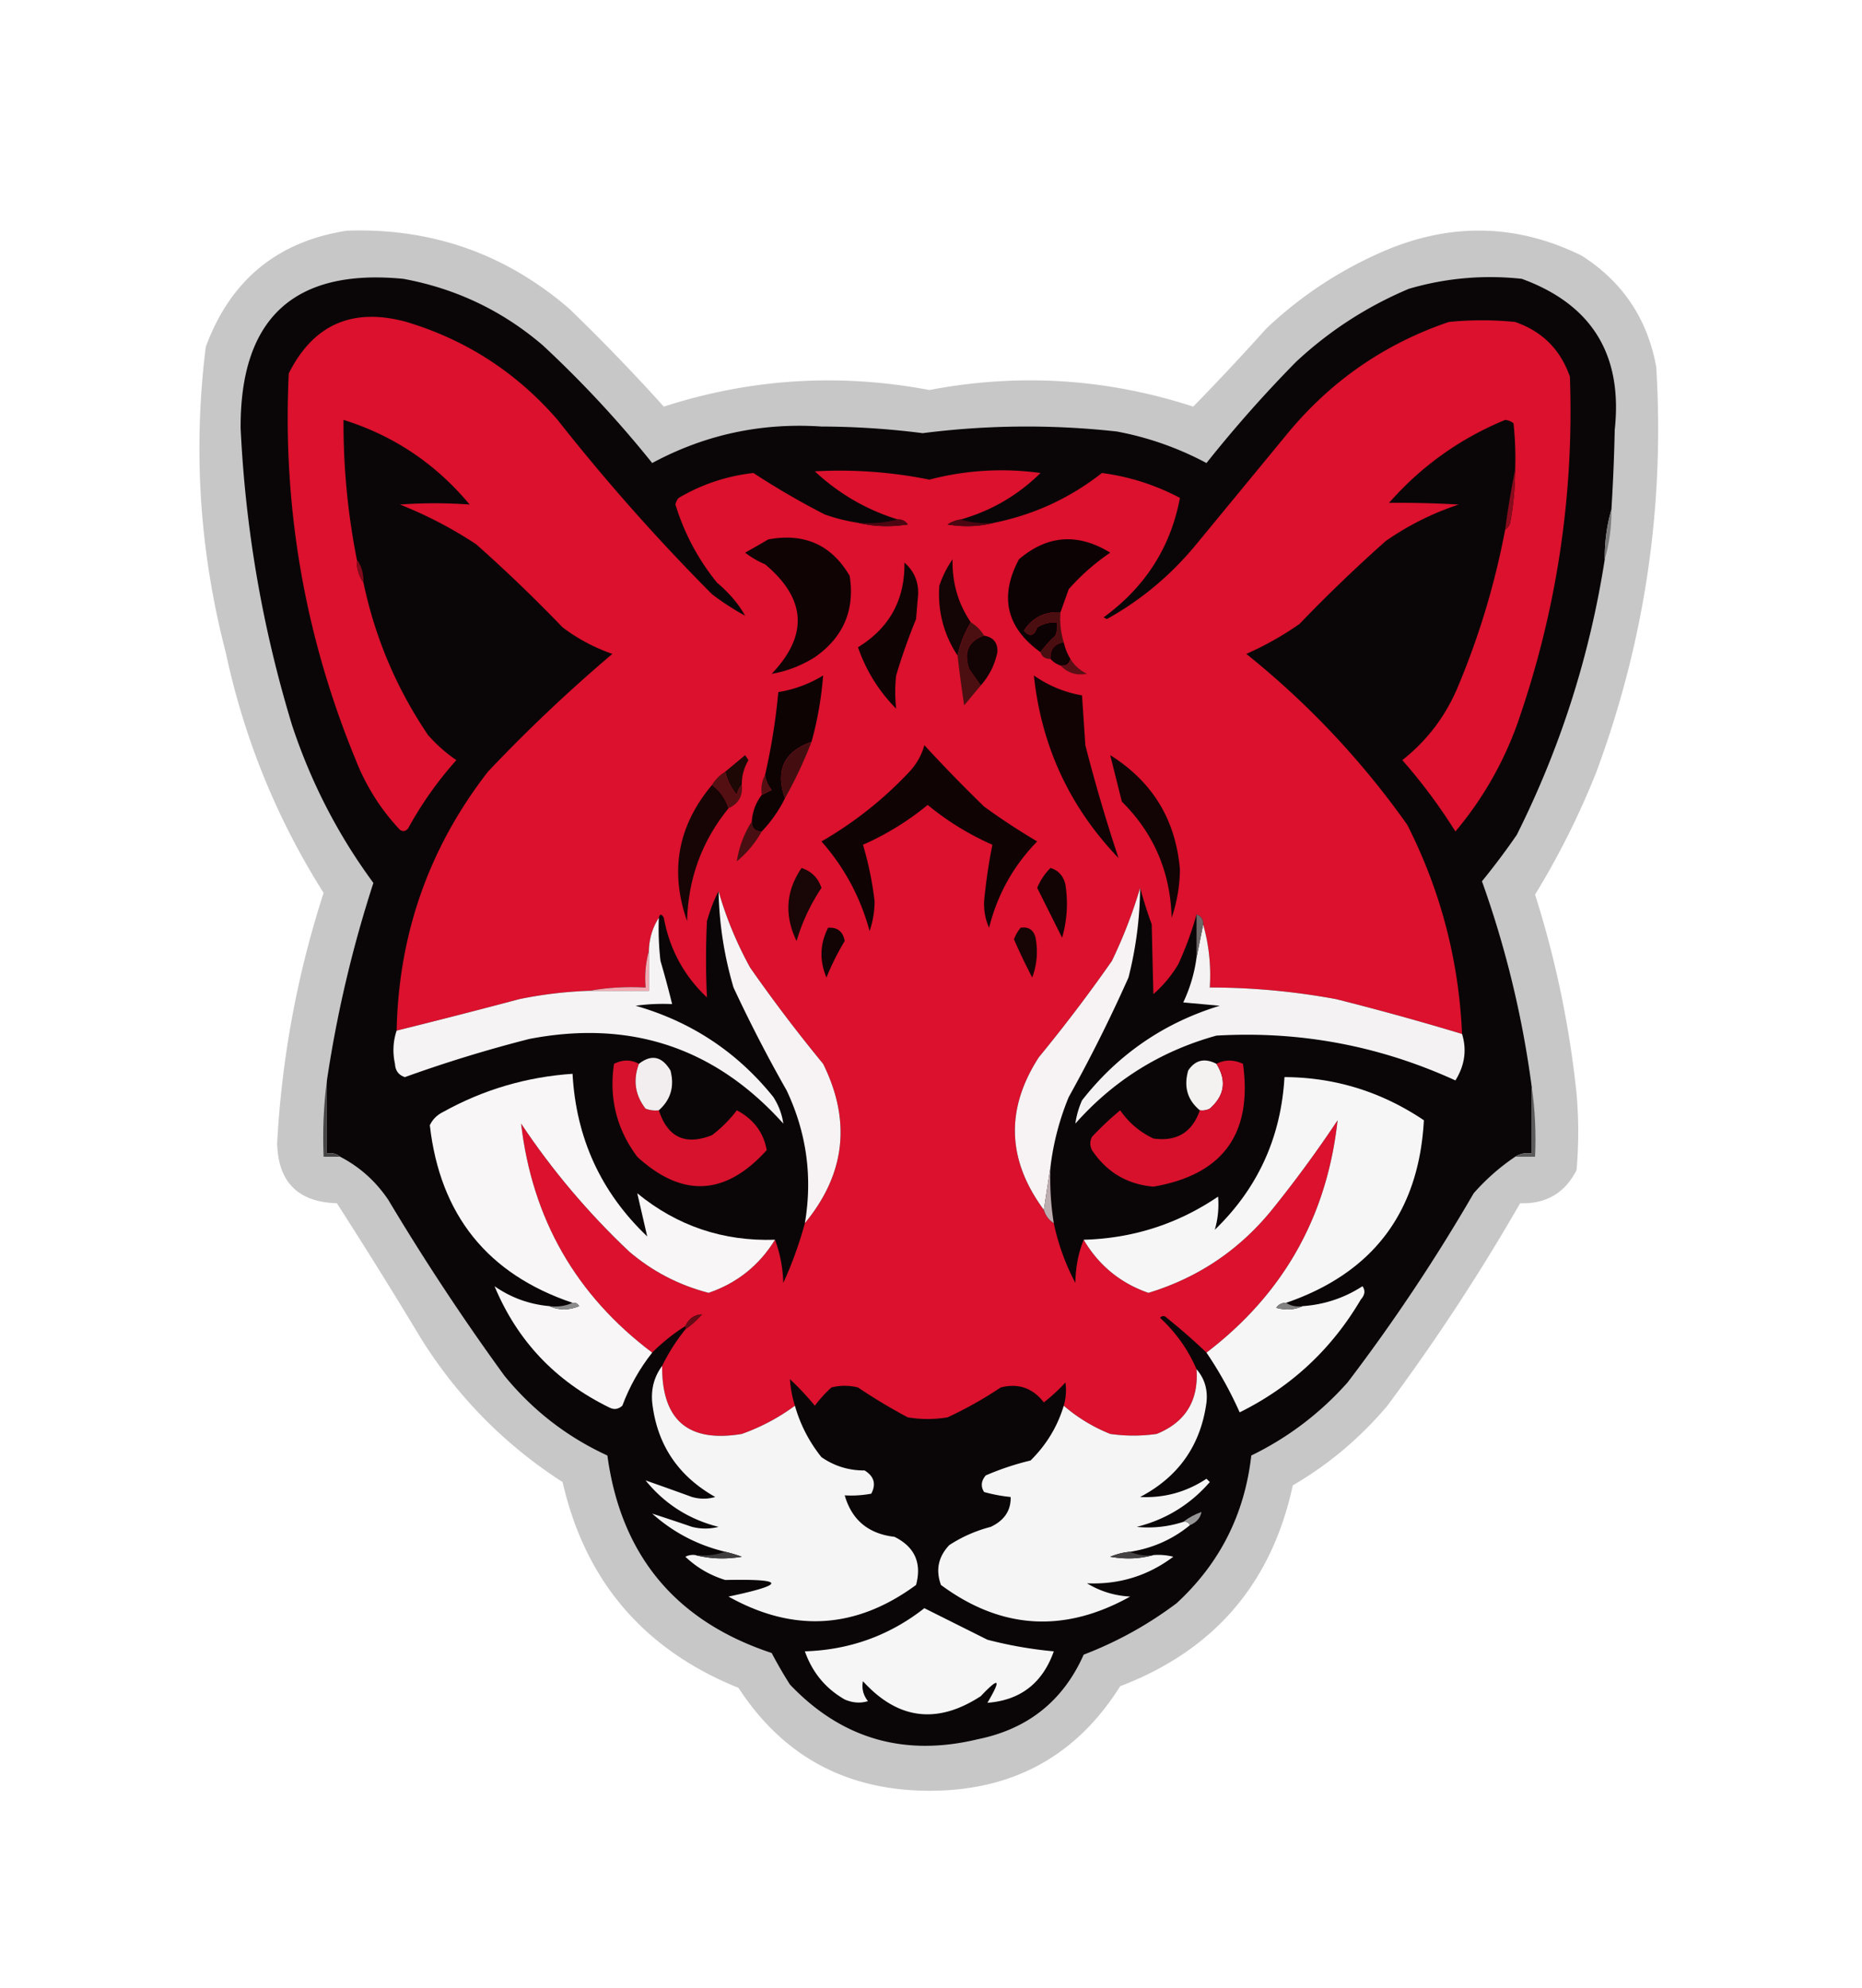
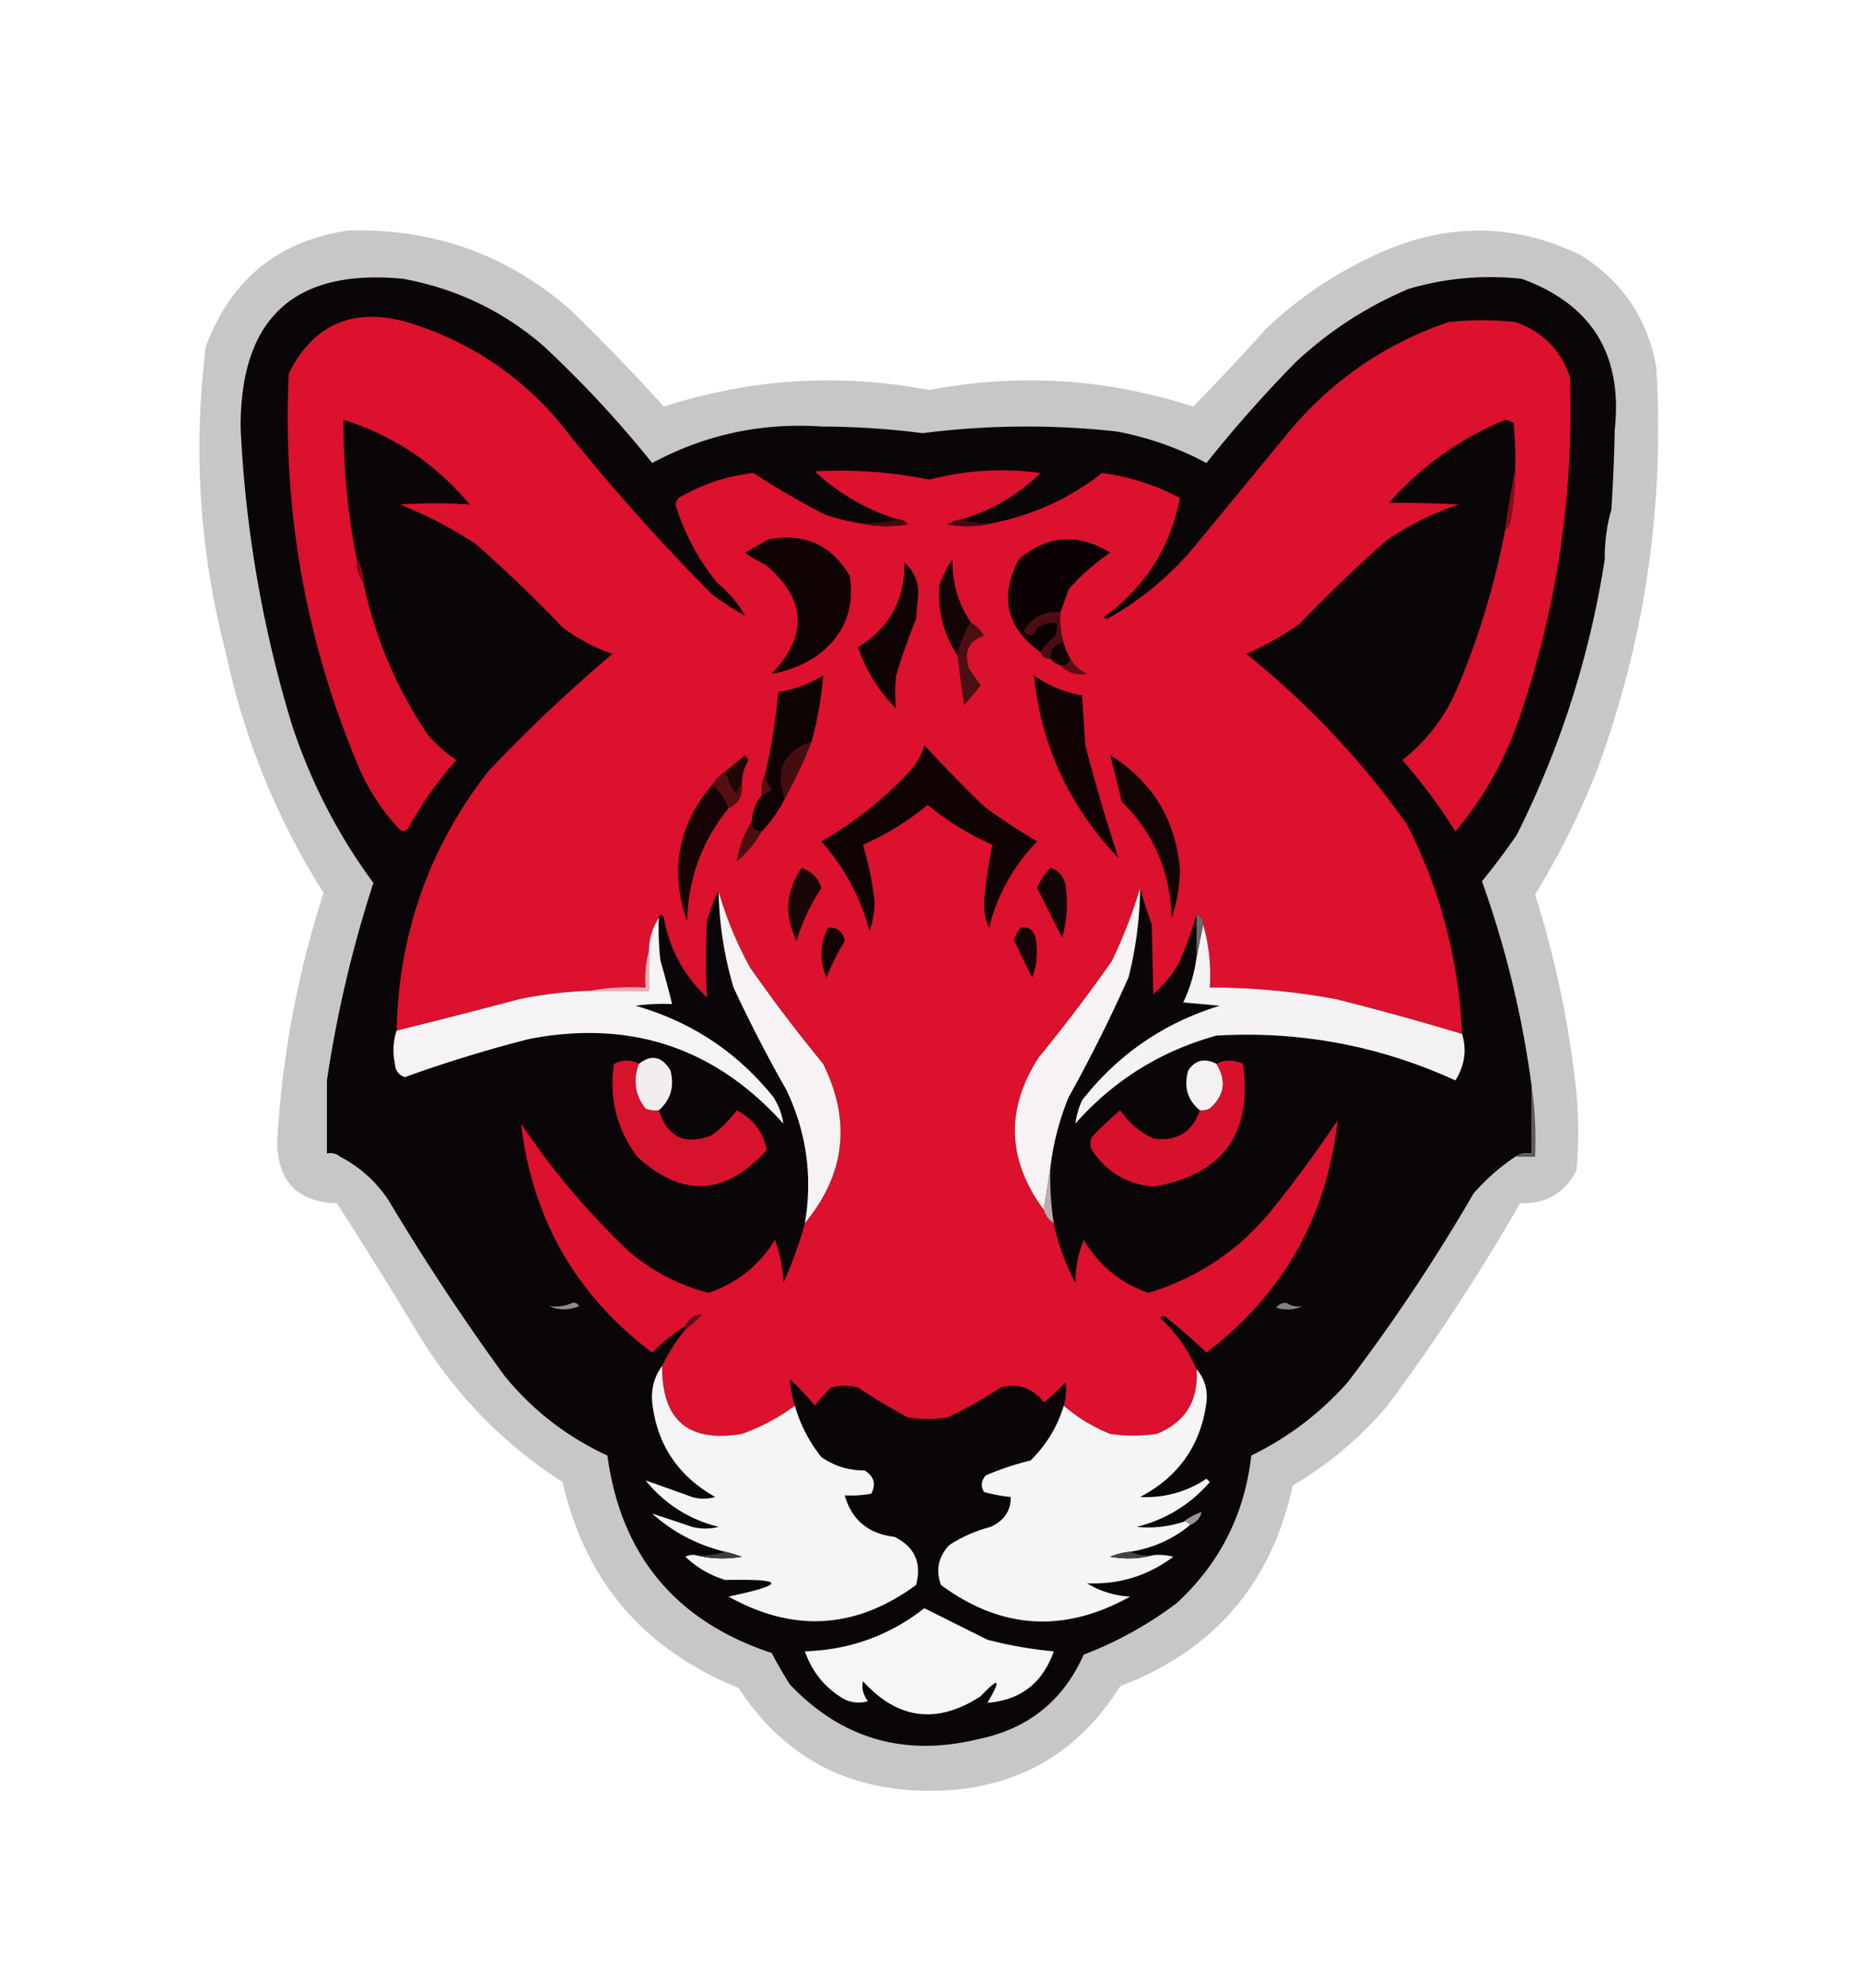
<svg xmlns="http://www.w3.org/2000/svg" width="561" height="599" style="shape-rendering:geometricPrecision;text-rendering:geometricPrecision;image-rendering:optimizeQuality;fill-rule:evenodd;clip-rule:evenodd">
  <path style="opacity:.951" fill="#c4c4c4" d="M104.5 69.5c25.486-.886 47.819 6.947 67 23.5a594.069 594.069 0 0 1 28.5 29.5c26.225-8.459 52.891-10.126 80-5 26.951-5.14 53.451-3.474 79.5 5a736.632 736.632 0 0 0 22-23.5c10.833-10.254 23.166-18.254 37-24 19.711-7.986 39.045-7.32 58 2 12.348 7.85 19.848 19.016 22.5 33.5 2.585 41.907-3.415 82.574-18 122-5.154 12.975-11.321 25.308-18.5 37a301.08 301.08 0 0 1 12.5 60c.667 7.667.667 15.333 0 23-3.494 6.917-9.161 10.251-17 10a620.118 620.118 0 0 1-40 61c-8.182 9.692-17.682 17.692-28.5 24-6.374 29.544-23.707 49.71-52 60.5-13.218 21.032-32.385 31.532-57.5 31.5-24.883-.021-44.05-10.354-57.5-31-28.509-11.501-46.176-32.168-53-62-17.329-11.162-31.495-25.496-42.5-43a1631.852 1631.852 0 0 0-25.5-41c-11.676-.343-17.676-6.343-18-18a295.986 295.986 0 0 1 14-75.5c-14.11-22.307-23.943-46.474-29.5-72.5-7.881-30.332-9.881-60.998-6-92 7.397-20.088 21.564-31.755 42.5-35Z" />
  <path style="opacity:1" fill="#0a0607" d="M485.5 153.5c-1.389 4.769-2.056 9.769-2 15-4.525 29.074-13.358 56.741-26.5 83a214.1 214.1 0 0 1-10.5 14 300.42 300.42 0 0 1 15 62v20c-1.915-.284-3.581.049-5 1-4.592 3.086-8.758 6.753-12.5 11a546.917 546.917 0 0 1-38 57c-8.269 9.282-17.936 16.615-29 22-1.997 17.682-9.497 32.515-22.5 44.5-8.569 6.453-17.903 11.62-28 15.5-6.2 13.953-16.866 22.453-32 25.5-22.14 5.316-40.973-.184-56.5-16.5a133.668 133.668 0 0 1-5.5-9.5c-28.913-9.574-45.413-29.407-49.5-59.5-12.14-5.581-22.473-13.581-31-24a704.797 704.797 0 0 1-35-53c-3.779-5.618-8.613-9.951-14.5-13-1.068-.934-2.401-1.268-4-1v-22a367.352 367.352 0 0 1 14-59.5c-10.628-14.419-18.795-30.253-24.5-47.5-8.886-29.147-14.052-58.98-15.5-89.5-.165-33.174 16.169-48.174 49-45 15.839 2.92 29.839 9.587 42 20a330.252 330.252 0 0 1 33 35.5c15.857-8.545 32.857-12.212 51-11 10.208.034 20.375.701 30.5 2a246.675 246.675 0 0 1 58.5-.5 93.822 93.822 0 0 1 27 9.5 385.869 385.869 0 0 1 27-30.5c10.038-9.351 21.371-16.684 34-22 11.119-3.244 22.452-4.244 34-3 21.124 7.725 30.458 22.891 28 45.5-.167 8.013-.5 16.013-1 24Z" />
  <path style="opacity:1" fill="#db112d" d="M258.5 157.5c4.816 1.15 9.816 1.316 15 .5-.744-1.039-1.744-1.539-3-1.5-9.416-2.905-17.749-7.739-25-14.5a135.795 135.795 0 0 1 34.5 2.5c11.029-2.877 22.196-3.543 33.5-2-6.823 6.716-14.823 11.382-24 14a10.134 10.134 0 0 0-4 1.5c4.852.815 9.519.648 14-.5 12.046-2.44 22.879-7.44 32.5-15 8.256 1.085 16.089 3.585 23.5 7.5-2.78 14.844-10.447 26.844-23 36l1 .5c10.146-5.636 18.979-12.97 26.5-22l28-34c13.048-15.767 29.215-26.933 48.5-33.5a100.245 100.245 0 0 1 20 0c8.167 2.833 13.667 8.333 16.5 16.5 1.264 36.014-4.07 71.014-16 105-4.305 11.79-10.471 22.457-18.5 32a165.98 165.98 0 0 0-16-21.5c7.295-5.741 12.795-12.908 16.5-21.5a234.341 234.341 0 0 0 14.5-48c.722-.418 1.222-1.084 1.5-2a90.094 90.094 0 0 0 1.5-16 98.432 98.432 0 0 0-.5-14 4.933 4.933 0 0 0-2.5-1c-13.614 5.615-25.281 13.949-35 25 6.827-.074 13.827.093 21 .5-7.922 2.628-15.256 6.295-22 11a458.848 458.848 0 0 0-26 25 94.942 94.942 0 0 1-16 9c18.618 14.948 34.784 32.115 48.5 51.5 10.033 19.796 15.533 40.796 16.5 63-12.57-3.8-25.236-7.3-38-10.5a209.987 209.987 0 0 0-38-3.5c.419-6.486-.248-12.819-2-19 .073-1.527-.594-2.527-2-3-1.392 5.038-3.226 10.038-5.5 15a37.138 37.138 0 0 1-7.5 9c-.175-6.947-.342-13.947-.5-21a150.71 150.71 0 0 1-3.5-11 146.174 146.174 0 0 1-8.5 22 462.584 462.584 0 0 1-22 29c-10.101 15.624-9.601 30.957 1.5 46 .526 1.73 1.526 3.064 3 4a67.851 67.851 0 0 0 6.5 18c.05-4.627.883-8.96 2.5-13 4.551 7.718 11.051 13.051 19.5 16 15.351-4.674 28.017-13.341 38-26a362.091 362.091 0 0 0 19-26c-3.175 29-16.342 52.333-39.5 70a181.137 181.137 0 0 0-12-10.5c-.667-.667-1.333-.667-2 0 4.792 4.435 8.458 9.602 11 15.5.67 9.475-3.33 15.975-12 19.5a49.226 49.226 0 0 1-14 0c-5.194-2.091-9.861-4.924-14-8.5.667-2.319.834-4.653.5-7a55.05 55.05 0 0 1-6.5 6c-3.352-4.343-7.685-5.843-13-4.5a118.421 118.421 0 0 1-16 9c-4 .667-8 .667-12 0a169.27 169.27 0 0 1-15-9 16.242 16.242 0 0 0-8 0 38.929 38.929 0 0 0-5 5.5 83.912 83.912 0 0 0-7.5-8c.16 2.659.66 5.326 1.5 8-4.867 3.601-10.2 6.435-16 8.5-16.134 2.7-24.134-4.133-24-20.5a58.028 58.028 0 0 1 7-11 31.447 31.447 0 0 0 5-4.5c-2.272.077-3.938 1.243-5 3.5a56.72 56.72 0 0 0-10 8c-22.986-17.298-36.153-40.298-39.5-69 9.331 14.006 20.164 26.839 32.5 38.5 7.008 6.005 15.008 10.171 24 12.5 8.599-2.96 15.266-8.294 20-16 1.518 4.066 2.351 8.399 2.5 13a116.29 116.29 0 0 0 6.5-18c12.176-14.776 14.01-30.776 5.5-48a462.584 462.584 0 0 1-22-29c-4.074-7.415-7.241-15.082-9.5-23-1.239 2.27-2.405 5.27-3.5 9a236.511 236.511 0 0 0 0 23c-6.945-6.555-11.279-14.555-13-24-.69-1.238-1.19-1.238-1.5 0-1.91 2.952-2.91 6.286-3 10-.982 3.462-1.315 7.129-1 11-5.858-.322-11.525.011-17 1a126.2 126.2 0 0 0-21 2.5 2248.352 2248.352 0 0 1-37 9.5c.611-29.16 9.778-55.16 27.5-78a469.571 469.571 0 0 1 37.5-35.5 54.227 54.227 0 0 1-15-8 458.848 458.848 0 0 0-26-25 125.587 125.587 0 0 0-23-12 145.733 145.733 0 0 1 21 0c-10.195-12.258-22.861-20.758-38-25.5a210.203 210.203 0 0 0 4 42c-.09 2.652.576 4.985 2 7 3.497 16.654 9.997 31.987 19.5 46a45.255 45.255 0 0 0 8.5 7.5 110.364 110.364 0 0 0-14.5 20.5c-.718.951-1.551 1.117-2.5.5-5.876-6.24-10.376-13.406-13.5-21.5-15.241-37.15-21.908-75.817-20-116 7.424-14.787 19.257-19.954 35.5-15.5 17.981 5.412 33.148 15.246 45.5 29.5a606.411 606.411 0 0 0 46.5 52.5 78.697 78.697 0 0 0 10 6.5c-1.934-3.489-4.767-6.822-8.5-10-5.673-7.007-9.84-14.841-12.5-23.5a3.943 3.943 0 0 1 1-2c6.955-4.096 14.455-6.596 22.5-7.5a233.749 233.749 0 0 0 21.5 12.5 54.874 54.874 0 0 0 10 2.5Z" />
  <path style="opacity:1" fill="#890b1c" d="M456.5 141.5a90.094 90.094 0 0 1-1.5 16c-.278.916-.778 1.582-1.5 2a252.932 252.932 0 0 1 3-18Z" />
  <path style="opacity:1" fill="#4d0611" d="M270.5 156.5c1.256-.039 2.256.461 3 1.5-5.184.816-10.184.65-15-.5 4.202.317 8.202-.017 12-1Z" />
  <path style="opacity:1" fill="#4b0611" d="M289.5 156.5c3.125.979 6.458 1.313 10 1-4.481 1.148-9.148 1.315-14 .5a10.134 10.134 0 0 1 4-1.5Z" />
-   <path style="opacity:1" fill="#7b7a7b" d="M485.5 153.5c.056 5.231-.611 10.231-2 15-.056-5.231.611-10.231 2-15Z" />
  <path style="opacity:1" fill="#0f0304" d="M231.5 162.5c10.894-1.994 19.061 1.672 24.5 11 1.597 10.309-1.903 18.476-10.5 24.5-4.112 2.568-8.445 4.235-13 5 11.095-11.606 10.429-22.606-2-33a26.852 26.852 0 0 1-6-3.5 408.083 408.083 0 0 0 7-4Z" />
  <path style="opacity:1" fill="#0c0203" d="M319.5 184.5c-4.713-.31-8.38 1.523-11 5.5 1.735 1.985 3.068 1.651 4-1a10.098 10.098 0 0 1 6-1.5 8.43 8.43 0 0 1-.5 4 31.447 31.447 0 0 0-4.5 5c-10.309-7.431-12.476-16.764-6.5-28 8.57-7.311 17.737-7.977 27.5-2a65.955 65.955 0 0 0-12.5 11c-.847 2.354-1.68 4.688-2.5 7Z" />
  <path style="opacity:1" fill="#100304" d="M272.5 169.5c3.254 2.863 4.587 6.53 4 11l-.5 6a184.078 184.078 0 0 0-6 17 45.304 45.304 0 0 0 0 10c-5.23-5.293-9.063-11.459-11.5-18.5 9.485-5.8 14.152-14.3 14-25.5Z" />
  <path style="opacity:1" fill="#130405" d="M292.5 187.5a32.783 32.783 0 0 0-4 10c-4.173-6.357-6.006-13.357-5.5-21a31.041 31.041 0 0 1 4-8c-.171 6.994 1.662 13.327 5.5 19Z" />
  <path style="opacity:1" fill="#820a1b" d="M107.5 168.5c1.424 2.015 2.09 4.348 2 7-1.424-2.015-2.09-4.348-2-7Z" />
  <path style="opacity:1" fill="#4a0e10" d="M319.5 184.5c-.236 3.109.097 6.109 1 9-2.797.467-4.131 2.133-4 5-1.527.073-2.527-.594-3-2a31.447 31.447 0 0 1 4.5-5 8.43 8.43 0 0 0 .5-4 10.098 10.098 0 0 0-6 1.5c-.932 2.651-2.265 2.985-4 1 2.62-3.977 6.287-5.81 11-5.5Z" />
  <path style="opacity:1" fill="#4c0f11" d="M292.5 187.5c1.667 1 3 2.333 4 4-4.686 1.632-6.186 4.965-4.5 10 1.189 1.733 2.356 3.4 3.5 5-1.644 1.981-3.31 3.981-5 6a383.545 383.545 0 0 1-2-15 32.783 32.783 0 0 1 4-10Z" />
-   <path style="opacity:1" fill="#120304" d="M296.5 191.5c2.812.479 4.145 2.146 4 5-.795 3.788-2.462 7.121-5 10a315.024 315.024 0 0 1-3.5-5c-1.686-5.035-.186-8.368 4.5-10Z" />
  <path style="opacity:1" fill="#110204" d="M320.5 193.5a16.339 16.339 0 0 0 2 5c-.321 1.548-1.321 2.215-3 2-1.21-.432-2.21-1.099-3-2-.131-2.867 1.203-4.533 4-5Z" />
  <path style="opacity:1" fill="#5c0e15" d="M322.5 198.5c1.174 1.941 2.841 3.441 5 4.5-3.146.589-5.812-.245-8-2.5 1.679.215 2.679-.452 3-2Z" />
  <path style="opacity:1" fill="#0d0303" d="M244.5 223.5c-8.279 2.896-10.946 8.563-8 17a40.606 40.606 0 0 1-7 10c-2 0-3-1-3-3 .233-3.042 1.233-5.708 3-8l3-1.5a9.175 9.175 0 0 1-2-4.5 189.042 189.042 0 0 0 4-25 36.721 36.721 0 0 0 13.5-5 105.311 105.311 0 0 1-3.5 20Z" />
  <path style="opacity:1" fill="#110304" d="M311.5 203.5c4.37 3.069 9.203 5.069 14.5 6l1 15a505.512 505.512 0 0 0 10 34c-14.742-15.37-23.242-33.704-25.5-55Z" />
  <path style="opacity:1" fill="#440e10" d="M244.5 223.5a131.276 131.276 0 0 1-8 17c-2.946-8.437-.279-14.104 8-17Z" />
  <path style="opacity:1" fill="#100304" d="M278.5 224.5a461.577 461.577 0 0 0 18 18.5 202.24 202.24 0 0 0 16 10.5c-7.162 7.32-11.995 15.987-14.5 26-1.114-2.47-1.614-5.136-1.5-8 .547-5.773 1.38-11.44 2.5-17a83.225 83.225 0 0 1-19.5-12 83.714 83.714 0 0 1-19.5 12 98.632 98.632 0 0 1 3.5 17 27.86 27.86 0 0 1-1.5 9c-2.749-10.168-7.583-19.168-14.5-27 9.84-5.668 18.674-12.668 26.5-21 2.157-2.317 3.657-4.984 4.5-8Z" />
  <path style="opacity:1" fill="#120404" d="M334.5 227.5c12.75 8 19.75 19.5 21 34.5a46.297 46.297 0 0 1-2.5 14.5c-.357-13.763-5.357-25.43-15-35l-3.5-14Z" />
  <path style="opacity:1" fill="#1d0806" d="M223.5 236.5c-.768.763-1.268 1.763-1.5 3a17.341 17.341 0 0 1-3.5-7c1.981-1.644 3.981-3.31 6-5l1 1.5c-1.371 2.319-2.038 4.819-2 7.5Z" />
  <path style="opacity:1" fill="#540f13" d="M218.5 232.5a17.341 17.341 0 0 0 3.5 7c.232-1.237.732-2.237 1.5-3 .351 3.312-.982 5.645-4 7-.966-2.969-2.633-5.302-5-7 1-1.667 2.333-3 4-4Z" />
  <path style="opacity:1" fill="#550f13" d="M230.5 233.5a9.175 9.175 0 0 0 2 4.5l-3 1.5c-.295-2.235.039-4.235 1-6Z" />
  <path style="opacity:1" fill="#170505" d="M214.5 236.5c2.367 1.698 4.034 4.031 5 7-7.999 9.821-12.166 21.154-12.5 34-5.273-15.098-2.773-28.764 7.5-41Z" />
  <path style="opacity:1" fill="#480e11" d="M226.5 247.5c0 2 1 3 3 3-1.912 3.419-4.412 6.419-7.5 9a30.694 30.694 0 0 1 4.5-12Z" />
  <path style="opacity:1" fill="#190606" d="M241.5 261.5c2.978.978 4.978 2.978 6 6a58.492 58.492 0 0 0-7.5 16c-3.736-7.714-3.236-15.047 1.5-22Z" />
  <path style="opacity:1" fill="#120304" d="M316.5 261.5c2.388.719 3.888 2.385 4.5 5 .839 5.421.506 10.754-1 16l-7.5-15a18.196 18.196 0 0 1 4-6Z" />
  <path style="opacity:1" fill="#f7f2f3" d="M343.5 267.5a113.081 113.081 0 0 1-3.5 27 453.14 453.14 0 0 1-18 36 80.303 80.303 0 0 0-5.5 21l-2 13c-11.101-15.043-11.601-30.376-1.5-46a462.584 462.584 0 0 0 22-29c3.45-7.166 6.283-14.5 8.5-22Z" />
  <path style="opacity:1" fill="#f7f3f4" d="M216.5 268.5c2.259 7.918 5.426 15.585 9.5 23a462.584 462.584 0 0 0 22 29c8.51 17.224 6.676 33.224-5.5 48 2.356-13.908.523-27.241-5.5-40a429.633 429.633 0 0 1-16-31c-2.8-9.467-4.3-19.133-4.5-29Z" />
  <path style="opacity:1" fill="#120304" d="M249.5 279.5c2.821-.184 4.488 1.149 5 4a77.39 77.39 0 0 0-5.5 11c-2.148-5.134-1.981-10.134.5-15Z" />
  <path style="opacity:1" fill="#170405" d="M307.5 279.5c2.411-.363 3.911.637 4.5 3 .767 4.094.434 8.094-1 12a182.82 182.82 0 0 1-5.5-11.5 11.803 11.803 0 0 1 2-3.5Z" />
  <path style="opacity:1" fill="#f4f2f2" d="M362.5 278.5c1.752 6.181 2.419 12.514 2 19a209.987 209.987 0 0 1 38 3.5c12.764 3.2 25.43 6.7 38 10.5 1.48 4.811.813 9.477-2 14-22.881-10.46-46.881-14.96-72-13.5-16.797 4.647-30.964 13.48-42.5 26.5.306-2.323.972-4.656 2-7 10.856-13.859 24.689-23.359 41.5-28.5l-11-1a45.53 45.53 0 0 0 4-13.5l2-10Z" />
  <path style="opacity:1" fill="#6f6869" d="M360.5 275.5c1.406.473 2.073 1.473 2 3l-2 10v-13Z" />
  <path style="opacity:1" fill="#f6f3f4" d="M198.5 276.5a84.902 84.902 0 0 0 .5 13 279.793 279.793 0 0 1 3.5 13 60.931 60.931 0 0 0-11 .5c16.801 4.809 30.634 13.975 41.5 27.5 1.626 2.558 2.626 5.225 3 8-20.538-22.854-46.038-31.354-76.5-25.5a405.561 405.561 0 0 0-37.5 11.5c-1.882-.593-2.882-1.927-3-4-.747-3.424-.58-6.757.5-10a2248.352 2248.352 0 0 0 37-9.5 126.2 126.2 0 0 1 21-2.5h18v-12c.09-3.714 1.09-7.048 3-10Z" />
  <path style="opacity:1" fill="#f2aab3" d="M195.5 286.5v12h-18c5.475-.989 11.142-1.322 17-1-.315-3.871.018-7.538 1-11Z" />
  <path style="opacity:1" fill="#f4f1f1" d="M366.5 320.5c3.139 5.05 2.473 9.55-2 13.5a4.934 4.934 0 0 1-3 .5c-3.74-3.099-4.907-7.099-3.5-12 2.114-3.165 4.947-3.831 8.5-2Z" />
  <path style="opacity:1" fill="#d7122c" d="M192.5 320.5c-1.823 4.93-1.156 9.43 2 13.5a8.43 8.43 0 0 0 4 .5c2.649 8.157 7.982 10.657 16 7.5a38.012 38.012 0 0 0 7.5-7.5c5.058 2.69 8.058 6.69 9 12-12.423 13.766-25.423 14.433-39 2-6.213-8.315-8.546-17.649-7-28 2.605-1.314 5.105-1.314 7.5 0Z" />
  <path style="opacity:1" fill="#f2eeef" d="M198.5 334.5a8.43 8.43 0 0 1-4-.5c-3.156-4.07-3.823-8.57-2-13.5 3.766-2.938 6.933-2.271 9.5 2 1.254 4.805.087 8.805-3.5 12Z" />
  <path style="opacity:1" fill="#d7112c" d="M361.5 334.5a4.934 4.934 0 0 0 3-.5c4.473-3.95 5.139-8.45 2-13.5 2.524-1.3 5.191-1.3 8 0 2.903 21.088-6.097 33.422-27 37-7.894-.699-14.06-4.366-18.5-11-.667-1.333-.667-2.667 0-4a96.005 96.005 0 0 1 8.5-8c2.548 3.712 5.882 6.545 10 8.5 7.044.982 11.711-1.852 14-8.5Z" />
-   <path style="opacity:1" fill="#f8f6f6" d="M233.5 373.5c-4.734 7.706-11.401 13.04-20 16-8.992-2.329-16.992-6.495-24-12.5-12.336-11.661-23.169-24.494-32.5-38.5 3.347 28.702 16.514 51.702 39.5 69-3.806 4.824-6.806 10.157-9 16-1.223 1.114-2.556 1.281-4 .5-16.175-7.928-27.675-20.094-34.5-36.5 4.938 3.446 10.438 5.446 16.5 6 2.855 1.303 5.855 1.303 9 0-.457-.798-1.124-1.131-2-1-25.588-8.625-39.921-26.459-43-53.5.84-1.767 2.173-3.101 4-4 12.123-6.723 25.123-10.557 39-11.5 1.069 19.407 8.569 35.741 22.5 49l-3-13c12.032 9.846 25.865 14.513 41.5 14Z" />
-   <path style="opacity:1" fill="#f7f6f6" d="M387.5 392.5c-1.256-.039-2.256.461-3 1.5 2.867.801 5.534.634 8-.5 6.543-.467 12.543-2.467 18-6 .908 1.29.741 2.623-.5 4-8.796 14.963-20.963 26.297-36.5 34a117.137 117.137 0 0 0-10-18c23.158-17.667 36.325-41 39.5-70a362.091 362.091 0 0 1-19 26c-9.983 12.659-22.649 21.326-38 26-8.449-2.949-14.949-8.282-19.5-16 14.829-.411 28.329-4.745 40.5-13 .277 3.459-.057 6.793-1 10 12.955-12.497 19.955-27.83 21-46 15.213.069 29.213 4.402 42 13-1.495 27.66-15.329 45.993-41.5 55Z" />
-   <path style="opacity:1" fill="#474546" d="M98.5 325.5v22c1.599-.268 2.932.066 4 1h-5c-.325-7.852.008-15.518 1-23Z" />
  <path style="opacity:1" fill="#5c5b5b" d="M461.5 327.5c.991 6.813 1.325 13.813 1 21h-6c1.419-.951 3.085-1.284 5-1v-20Z" />
  <path style="opacity:1" fill="#bdacaf" d="M316.5 351.5a84.118 84.118 0 0 0 1 17c-1.474-.936-2.474-2.27-3-4l2-13Z" />
  <path style="opacity:1" fill="#8c8c8c" d="M172.5 392.5c.876-.131 1.543.202 2 1-3.145 1.303-6.145 1.303-9 0 2.559.302 4.893-.032 7-1Z" />
  <path style="opacity:1" fill="#838282" d="M387.5 392.5c1.419.951 3.085 1.284 5 1-2.466 1.134-5.133 1.301-8 .5.744-1.039 1.744-1.539 3-1.5Z" />
  <path style="opacity:1" fill="#660b16" d="M206.5 400.5v-1c1.062-2.257 2.728-3.423 5-3.5a31.447 31.447 0 0 1-5 4.5Z" />
  <path style="opacity:1" fill="#f6f5f5" d="M199.5 411.5c-.134 16.367 7.866 23.2 24 20.5 5.8-2.065 11.133-4.899 16-8.5a43.555 43.555 0 0 0 8 15.5c3.909 2.702 8.242 4.035 13 4 2.862 1.786 3.528 4.119 2 7a32.462 32.462 0 0 1-8 .5c2.137 7.426 7.137 11.592 15 12.5 6.103 3.04 8.269 7.874 6.5 14.5-18.071 13.291-36.904 14.458-56.5 3.5 17.505-3.704 17.172-5.371-1-5-4.576-1.408-8.576-3.741-12-7a4.934 4.934 0 0 1 3-.5c4.481 1.148 9.148 1.315 14 .5a42.47 42.47 0 0 0-5-1.5c-8.32-1.993-15.653-5.826-22-11.5a736.33 736.33 0 0 1 12 4c2.667.667 5.333.667 8 0-8.898-2.236-16.232-6.903-22-14 4.567 1.601 9.234 3.268 14 5 2.333.667 4.667.667 7 0-11.24-6.335-17.574-15.835-19-28.5-.367-4.153.633-7.82 3-11ZM360.5 412.5c2.42 2.793 3.42 6.126 3 10-1.742 12.916-8.409 22.416-20 28.5 7.265.35 13.931-1.483 20-5.5l1 1c-5.891 6.782-13.224 11.282-22 13.5a34.029 34.029 0 0 0 14-1.5c.992-.172 1.658.162 2 1-5.203 4.264-11.203 6.931-18 8a20.093 20.093 0 0 0-6 1.5c4.52.814 8.854.647 13-.5a18.453 18.453 0 0 1 6 .5c-7.653 5.75-16.32 8.417-26 8 3.952 2.407 8.285 3.741 13 4-19.864 11.071-38.864 9.904-57-3.5-1.64-4.49-.806-8.49 2.5-12a41.986 41.986 0 0 1 12.5-5.5c4.111-1.951 6.111-4.951 6-9a46.745 46.745 0 0 1-8-1.5c-1.068-1.687-.901-3.354.5-5a81.996 81.996 0 0 1 13.5-4.5c4.768-4.715 8.101-10.215 10-16.5 4.139 3.576 8.806 6.409 14 8.5 4.667.667 9.333.667 14 0 8.67-3.525 12.67-10.025 12-19.5Z" />
  <path style="opacity:1" fill="#979696" d="M358.5 459.5c-.342-.838-1.008-1.172-2-1 1.609-1.271 3.442-2.271 5.5-3-.326 1.818-1.493 3.152-3.5 4Z" />
  <path style="opacity:1" fill="#3f3d3e" d="M218.5 467.5a42.47 42.47 0 0 1 5 1.5c-4.852.815-9.519.648-14-.5 3.213.31 6.213-.023 9-1Z" />
  <path style="opacity:1" fill="#444243" d="M340.5 467.5c2.107.968 4.441 1.302 7 1-4.146 1.147-8.48 1.314-13 .5a20.093 20.093 0 0 1 6-1.5Z" />
  <path style="opacity:1" fill="#f6f6f6" d="m278.5 484.5 19 9.5a123.664 123.664 0 0 0 20 3.5c-3.395 9.579-10.061 14.745-20 15.5 4.266-7.25 3.599-7.916-2-2-13.154 8.574-24.987 7.074-35.5-4.5-.429 2.169.071 4.169 1.5 6-2.266.706-4.599.539-7-.5-5.746-3.29-9.746-8.123-12-14.5 13.507-.431 25.507-4.765 36-13Z" />
</svg>